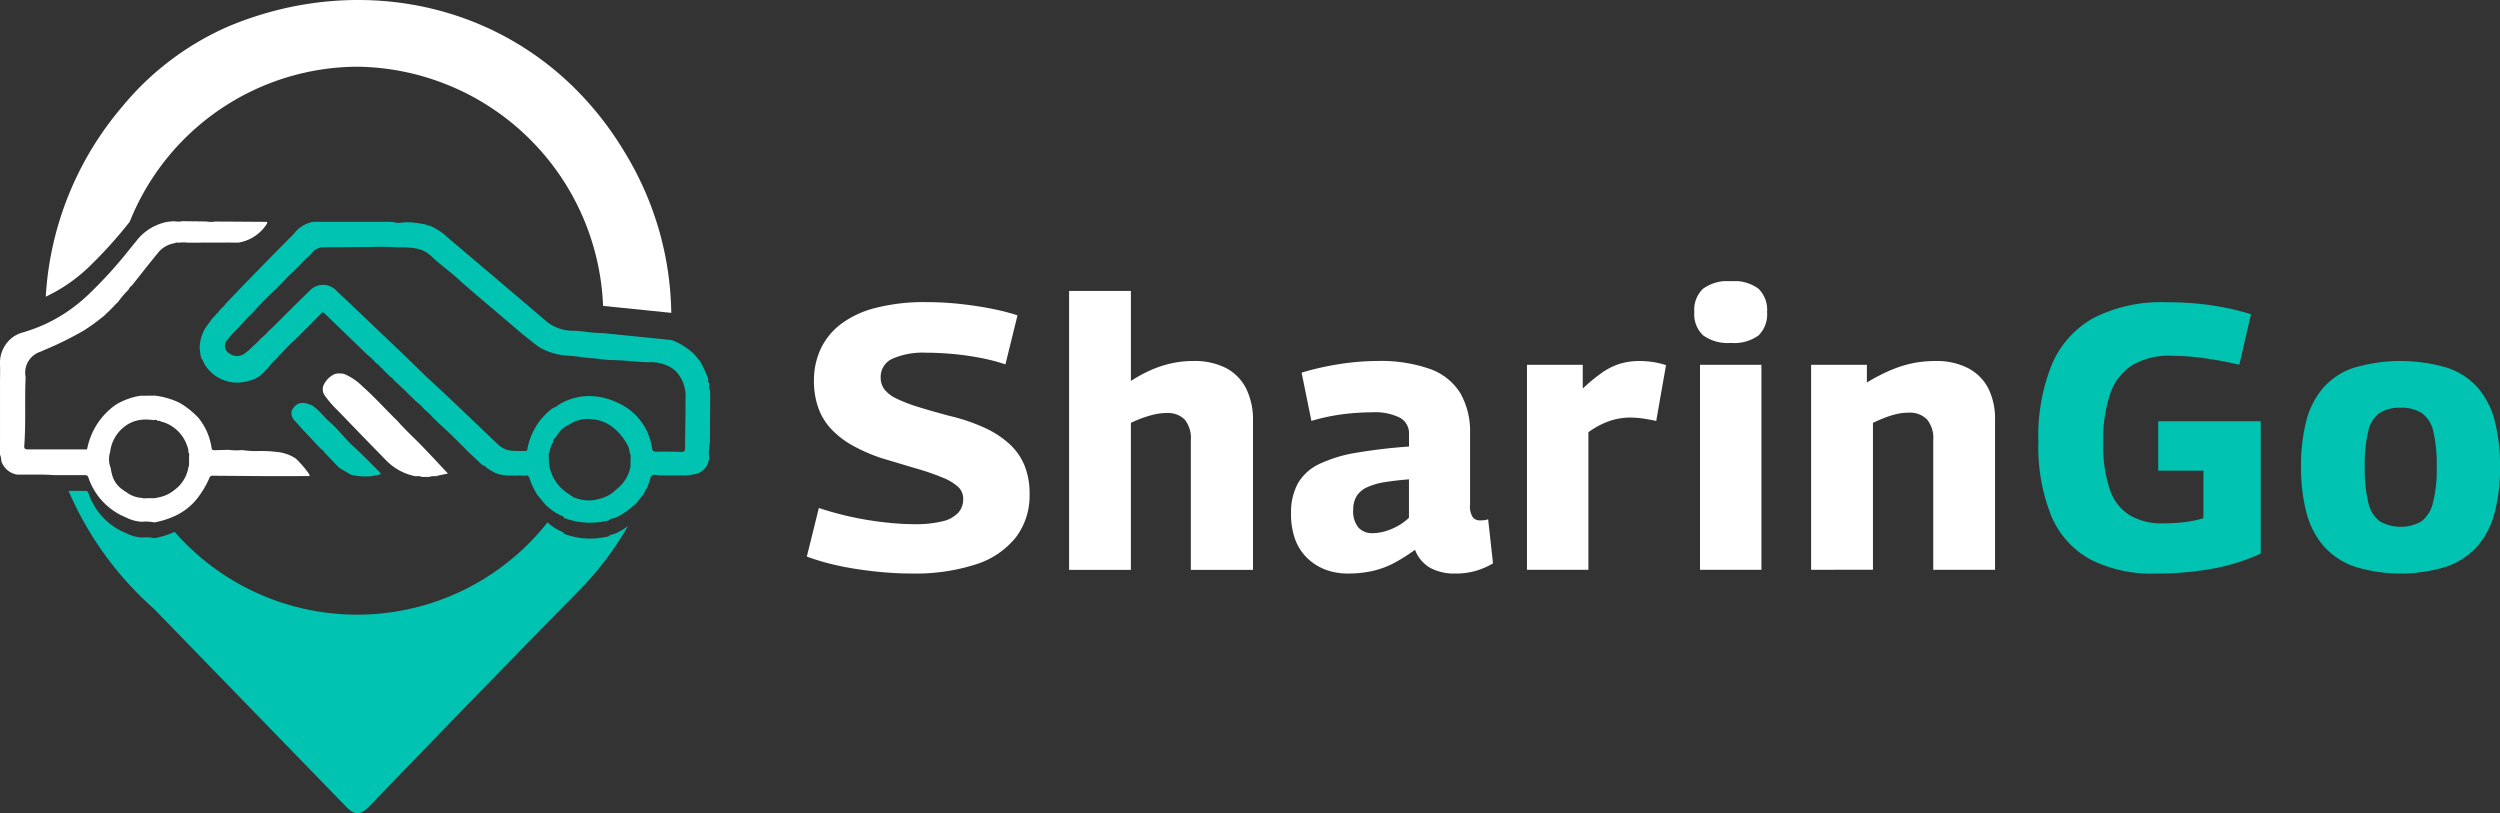
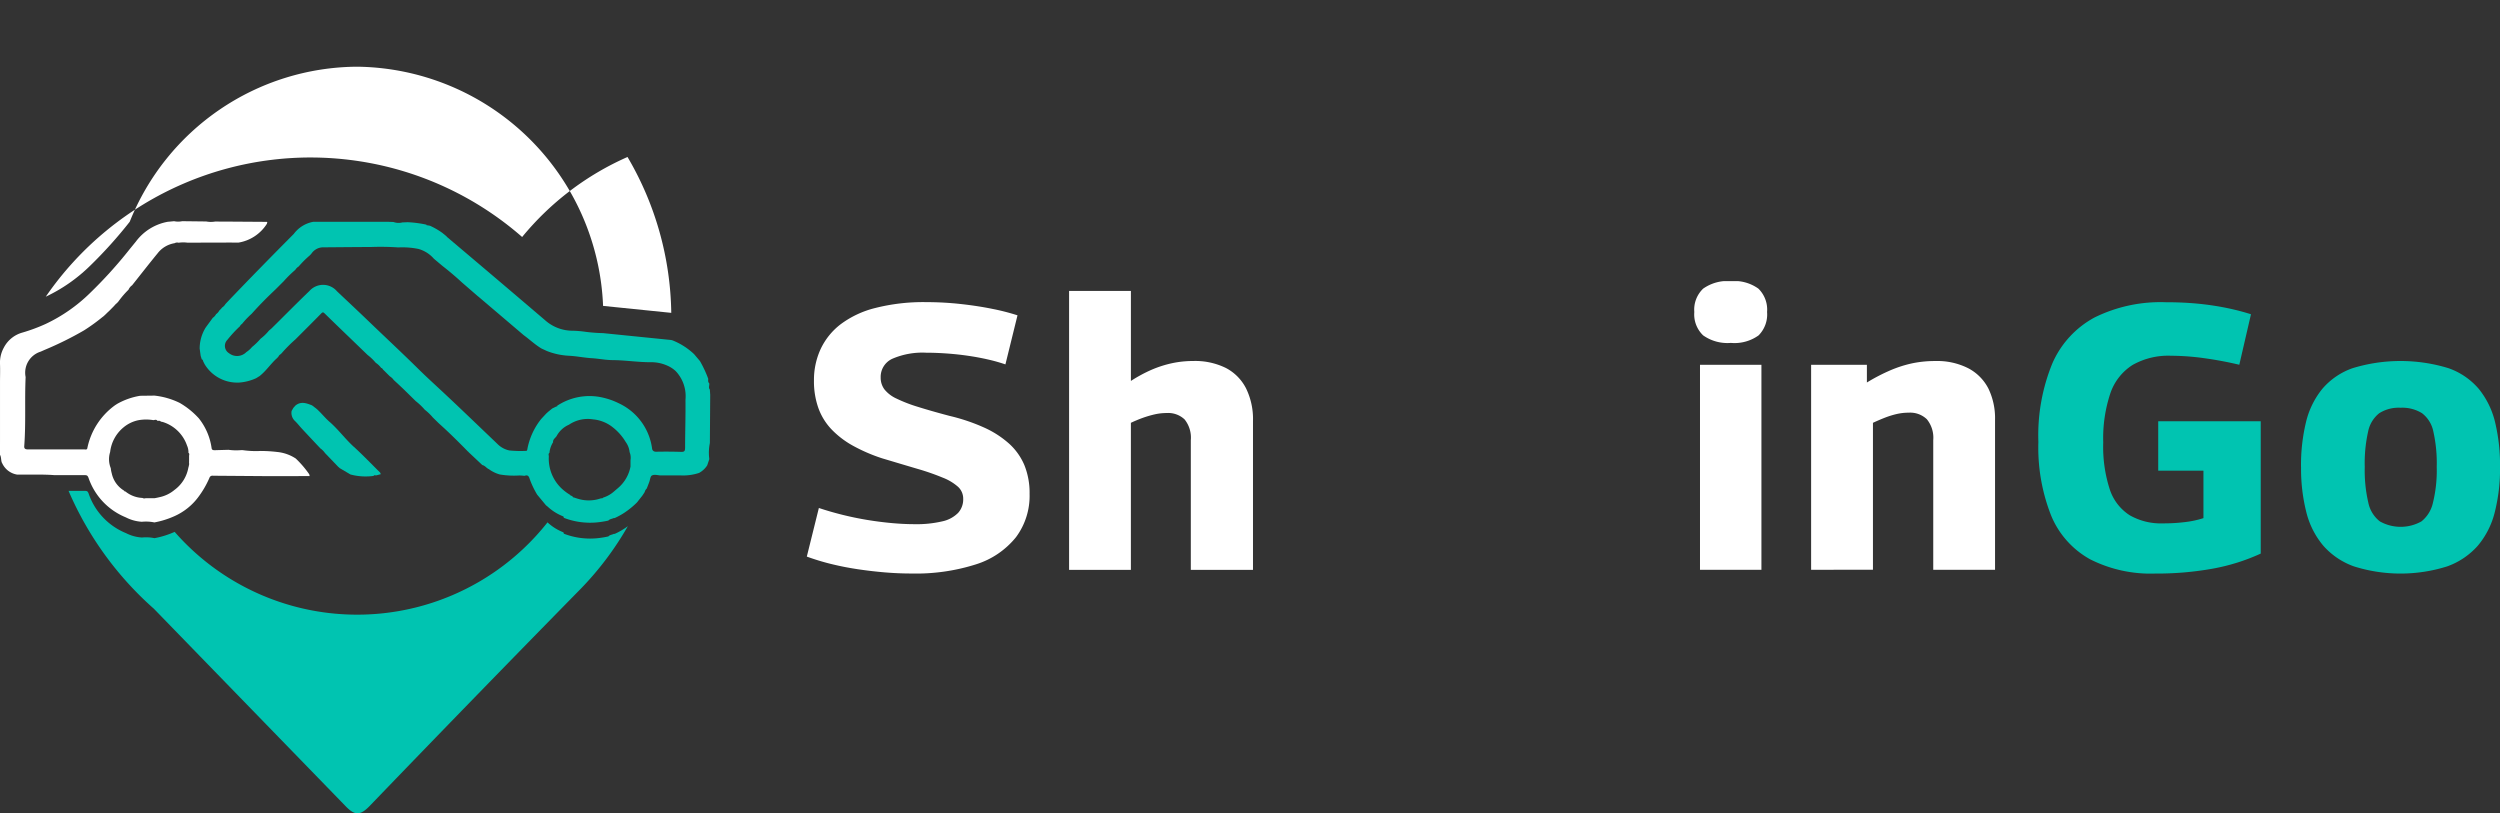
<svg xmlns="http://www.w3.org/2000/svg" width="190.58" height="62" viewBox="0 0 190.58 62">
  <rect x="0" y="0" width="190.58" height="62" fill="#333333" stroke="none" />
  <defs>
    <style>.a{fill:none;}.b{clip-path:url(#a);}.c{fill:#00c4b1;}.d{fill:#fff;}.e{fill:#242021;}.f{fill:#ff000a;}.g{clip-path:url(#b);}</style>
    <clipPath id="a">
      <rect class="a" width="54.153" height="62" />
    </clipPath>
    <clipPath id="b">
      <rect class="a" width="129.075" height="22.293" transform="translate(0 0)" />
    </clipPath>
  </defs>
  <g transform="translate(-207.42 -6498)">
    <g transform="translate(207.42 6498)">
      <g class="b">
        <path class="c" d="M62.248,151.46c-.135.065-.3.068-.408.19a7.125,7.125,0,0,1-.886.141,5.568,5.568,0,0,1-2.505-.348c-.016-.038-.023-.1-.048-.111a3.755,3.755,0,0,1-1.2-.754,18.485,18.485,0,0,1-28.424.724,6.714,6.714,0,0,1-1.536.481,3.128,3.128,0,0,0-.954-.05,3.075,3.075,0,0,1-1.225-.337,5,5,0,0,1-2.838-3c-.068-.184-.122-.218-.285-.217-.416,0-.832,0-1.249,0a25.34,25.34,0,0,0,6.5,8.98l14.583,15.016c.74.782,1.149.772,1.892,0q7.978-8.289,16.036-16.5a23.574,23.574,0,0,0,3.625-4.808,5.251,5.251,0,0,1-1,.588l-.069,0" transform="translate(-15.463 -110.757)" />
-         <path class="d" d="M61.483,23.848a24.048,24.048,0,0,0-3.335-11.882C51.578.634,38.612-2.593,27.651,2.043a21.724,21.724,0,0,0-8.033,6.1A24.5,24.5,0,0,0,13.8,22.616a12.324,12.324,0,0,0,3.35-2.327A34.01,34.01,0,0,0,20.2,16.905,18.788,18.788,0,0,1,37.53,5.084,18.99,18.99,0,0,1,56.285,23.318Z" transform="translate(-10.311 0.001)" />
+         <path class="d" d="M61.483,23.848a24.048,24.048,0,0,0-3.335-11.882a21.724,21.724,0,0,0-8.033,6.1A24.5,24.5,0,0,0,13.8,22.616a12.324,12.324,0,0,0,3.35-2.327A34.01,34.01,0,0,0,20.2,16.905,18.788,18.788,0,0,1,37.53,5.084,18.99,18.99,0,0,1,56.285,23.318Z" transform="translate(-10.311 0.001)" />
        <path class="e" d="M128.7,67.82v0h0Z" transform="translate(-96.201 -50.693)" />
        <path class="e" d="M128.242,123.739l0,0h0Z" transform="translate(-95.853 -92.488)" />
        <path class="c" d="M91.02,75.439h0a12.484,12.484,0,0,1-1.335-.1,8.4,8.4,0,0,0-.969-.083,3.146,3.146,0,0,1-2.11-.795q-3.731-3.184-7.479-6.348a.343.343,0,0,1-.042-.053l-.312-.257a5.392,5.392,0,0,0-.95-.55l-.2-.035c-.042.011-.064-.009-.071-.048a8.545,8.545,0,0,0-1.425-.187L75.719,67a1.151,1.151,0,0,1-.682-.034c-.136,0-.271-.012-.407-.012l-5.71,0a2.377,2.377,0,0,0-1.472.914c-1.709,1.723-3.41,3.454-5.084,5.211l-.131.141a.813.813,0,0,1-.25.263l-.085.1-.137.138a.739.739,0,0,1-.242.271.789.789,0,0,1-.252.281l-.018-.015.017.016L60.734,75a3.036,3.036,0,0,0-.467,1.618q.037.272.074.544l.083.271a.146.146,0,0,1,.1.135l.118.236a2.9,2.9,0,0,0,2.689,1.4,3.8,3.8,0,0,0,1.244-.33l.264-.165c.5-.393.847-.939,1.32-1.36l.113-.121a.4.4,0,0,1,.177-.188l.106-.113a11.129,11.129,0,0,1,.974-.978l.013-.009c.669-.669,1.341-1.335,2-2.009.119-.121.176-.067.267.022q.958.935,1.923,1.861L73.065,77.1a4.011,4.011,0,0,1,.625.6,1.6,1.6,0,0,1,.412.39.2.2,0,0,1,.135.118l.53.526a.987.987,0,0,1,.293.278l.327.3.424.4.427.419.5.491a4.9,4.9,0,0,1,.694.661,3.93,3.93,0,0,1,.612.588l.461.451c.772.688,1.5,1.415,2.226,2.155a.044.044,0,0,1,.037.036l1.049.986c.207.037.313.236.5.312a2.62,2.62,0,0,0,.817.4,6.424,6.424,0,0,0,1.5.079c.133,0,.267.017.4.027.231-.087.325.011.39.236a6.739,6.739,0,0,0,.572,1.2l.673.813c.039.029.077.06.115.09a3.755,3.755,0,0,0,1.2.754c.025.007.032.073.048.111a5.568,5.568,0,0,0,2.505.348,7.085,7.085,0,0,0,.886-.141c.109-.122.273-.125.408-.19l.069,0a5.256,5.256,0,0,0,1-.588,6.2,6.2,0,0,0,.7-.6l.412-.519.182-.279a.53.53,0,0,1,.154-.266c.068-.173.138-.346.2-.52s.071-.4.186-.467c.169-.106.411-.035.621-.015l1.556,0a3.852,3.852,0,0,0,1.426-.188,1.7,1.7,0,0,0,.622-.578l.159-.476a3.65,3.65,0,0,1,.043-1.224q.013-1.836.026-3.671-.014-.2-.028-.407c-.131-.148-.012-.32-.047-.477-.107-.095-.08-.22-.075-.339a8.628,8.628,0,0,0-.633-1.356l-.447-.528a5.183,5.183,0,0,0-1.651-1.052l-.1-.025Zm2.094,10.153a2.835,2.835,0,0,1-.939,1.642l-.334.285a2.286,2.286,0,0,1-.823.462.116.116,0,0,1-.139.044,2.806,2.806,0,0,1-1.855.017c-.086-.025-.169-.056-.254-.085-.045.012-.06-.014-.062-.053l-.072-.058a.157.157,0,0,1-.135-.081,3.735,3.735,0,0,1-.682-.521,3.137,3.137,0,0,1-.936-2.4c.008-.093-.065-.2.048-.274a1.825,1.825,0,0,1,.278-.814c-.024-.215.16-.313.261-.456a1.953,1.953,0,0,1,.925-.87l.01,0a2.549,2.549,0,0,1,1.845-.417,2.809,2.809,0,0,1,1.512.607,4.092,4.092,0,0,1,.871.938l.12.19a1.6,1.6,0,0,1,.289.761,1.135,1.135,0,0,1,.069.611v.2c0,.09,0,.181,0,.271m4.16-1.4c0,.234-.055.308-.3.3-.633-.021-1.268-.023-1.9-.011a.367.367,0,0,1-.185-.038.263.263,0,0,1-.131-.211,4.456,4.456,0,0,0-2.533-3.442,5.446,5.446,0,0,0-1.554-.5,4.472,4.472,0,0,0-3.15.688c.019.045,0,.056-.042.046l-.331.16-.318.259-.146.134-.384.413A5.222,5.222,0,0,0,85.244,84.3c-.014.09-.043.119-.12.116a8.572,8.572,0,0,1-1.253-.034,1.8,1.8,0,0,1-.909-.5c-1.385-1.32-2.761-2.651-4.159-3.956-.621-.58-1.255-1.153-1.857-1.748-1.255-1.24-2.547-2.44-3.817-3.662-.791-.761-1.594-1.511-2.392-2.265a1.393,1.393,0,0,0-2.11-.017c-.965.925-1.9,1.878-2.853,2.818-.071.071-.153.132-.229.2a3.779,3.779,0,0,1-.636.614,4.769,4.769,0,0,1-.647.628,1.954,1.954,0,0,1-.44.394h0a.99.99,0,0,1-1.317.082.655.655,0,0,1-.124-1.021,9.5,9.5,0,0,1,.963-1.041.3.3,0,0,1,.145-.163,6.532,6.532,0,0,1,.742-.781c.573-.643,1.179-1.254,1.806-1.845l.342-.341.288-.288a9.248,9.248,0,0,1,.889-.874.8.8,0,0,1,.261-.26,7.616,7.616,0,0,1,.827-.827l.125-.125A1.1,1.1,0,0,1,69.6,68.9c1.245-.01,2.49-.023,3.734-.027a19.162,19.162,0,0,1,2.07.033,6.221,6.221,0,0,1,1.537.114,2.422,2.422,0,0,1,1.178.744l.654.55q.794.618,1.53,1.3l.012.008,1.136.984.113.091,3.409,2.9c.456.332.865.726,1.354,1.015l.433.2a5.32,5.32,0,0,0,1.636.351c.588.028,1.171.15,1.759.187.29.018.578.058.866.092a6.493,6.493,0,0,0,.729.055c.955.005,1.9.157,2.854.16a3,3,0,0,1,1.543.375,2.37,2.37,0,0,1,.407.3,2.785,2.785,0,0,1,.747,2.191c.015,1.221-.027,2.443-.028,3.665" transform="translate(-45.046 -50.044)" />
        <path class="f" d="M60.023,126.266h0l0,0,0,0" transform="translate(-44.865 -94.379)" />
-         <path class="f" d="M31.244,95.5h0Z" transform="translate(-23.353 -71.384)" />
        <path class="d" d="M23.582,86.062a7.666,7.666,0,0,0-1.036-1.213,3.136,3.136,0,0,0-1.413-.5,10.941,10.941,0,0,0-1.266-.077,7.1,7.1,0,0,1-1.362-.062l-.138,0a4.342,4.342,0,0,1-.95-.026c-.349.01-.7.019-1.046.03-.125,0-.229-.019-.242-.169a4.689,4.689,0,0,0-.972-2.259A6.1,6.1,0,0,0,13.7,80.609a5.781,5.781,0,0,0-1.924-.557l-1.088.013a5.266,5.266,0,0,0-1.755.616c-.052.033-.1.066-.156.1a5.348,5.348,0,0,0-2.123,3.29c-.037.129-.146.083-.226.083l-1.95,0-2.321,0c-.176,0-.328-.019-.311-.247.134-1.754.026-3.514.106-5.269A1.68,1.68,0,0,1,3.1,76.7l.283-.126a25.757,25.757,0,0,0,3.021-1.494,14.3,14.3,0,0,0,1.4-1.011l.081-.061.072-.064h0l.07-.066h0l.069-.066h0l.067-.067h0l.068-.064,0,0,.067-.062.074-.072.062-.063.207-.21.023-.024.04-.042.065-.074.066-.07h0L8.913,73h0l.067-.071.059-.07a6.772,6.772,0,0,1,.756-.879h0a.792.792,0,0,1,.275-.338c.649-.815,1.288-1.638,1.949-2.443a2.04,2.04,0,0,1,1.293-.766.39.39,0,0,1,.3-.035,2.52,2.52,0,0,1,.677-.005l3.072-.008c.269,0,.538,0,.807.005a3.168,3.168,0,0,0,2.176-1.435l.034-.133a.059.059,0,0,1-.039-.015l-2.648-.018-1.293-.006a1.845,1.845,0,0,1-.675-.006l-1.835-.021a1.475,1.475,0,0,1-.619,0l-.336.033-.138.011a3.9,3.9,0,0,0-2.441,1.514c-.153.189-.308.377-.462.566A34.009,34.009,0,0,1,6.833,72.26a12.324,12.324,0,0,1-3.35,2.327,13.159,13.159,0,0,1-1.772.659A2.28,2.28,0,0,0,.284,76.408,2.368,2.368,0,0,0,0,77.66c.018.463,0,.927,0,1.391q0,2.027,0,4.055c0,.484,0,.968-.006,1.453.126.2.061.481.177.658a1.516,1.516,0,0,0,1.126.855c.955.019,1.91-.032,2.864.044l1.056,0c.416,0,.833,0,1.249,0,.163,0,.217.034.285.217a5,5,0,0,0,2.838,3,3.074,3.074,0,0,0,1.225.337,3.129,3.129,0,0,1,.954.05,6.715,6.715,0,0,0,1.536-.481,4.6,4.6,0,0,0,1.78-1.411,7.145,7.145,0,0,0,.878-1.5.237.237,0,0,1,.272-.168l4.235.032,3.137-.005-.03-.128M14.41,85.1c0,.024,0,.047,0,.071a.472.472,0,0,1-.031.271.269.269,0,0,1,.006.053c0,.006-.014.012-.022.018a2.68,2.68,0,0,1-1.024,1.7l-.02.013a2.6,2.6,0,0,1-1.165.57q-.186.045-.378.078l-.206,0h-.474a.287.287,0,0,1-.235-.021,2.215,2.215,0,0,1-1.3-.492.094.094,0,0,1-.1-.063,2.03,2.03,0,0,1-.942-1.314,2.279,2.279,0,0,1-.076-.4,1.824,1.824,0,0,1-.048-1.231,2.85,2.85,0,0,1,1.036-1.892,2.584,2.584,0,0,1,1.105-.531,3.354,3.354,0,0,1,1.107-.016c.112.034.247-.089.344.049.089.03.2-.03.271.071l.132.024a2.852,2.852,0,0,1,1.866,1.8,1.267,1.267,0,0,1,.11.559c.087.054.061.133.047.21l0,.474" transform="translate(0.001 -49.894)" />
        <path class="c" d="M92.764,124.988c-.664-.6-1.192-1.333-1.871-1.923-.351-.305-.641-.687-1-1l-.329-.25c-.421-.167-.841-.326-1.259.007l-.178.195,0,.011-.122.214a.849.849,0,0,0,.262.769c.181.176.334.373.5.556.475.511.953,1.018,1.43,1.526a1.5,1.5,0,0,1,.359.362l.017.017.982,1.022.121.107.818.483a4.477,4.477,0,0,0,1.763.109c.031-.07.087-.049.141-.042l.07,0,.337-.091-.047-.117c-.666-.656-1.313-1.334-2-1.963" transform="translate(-65.776 -90.913)" />
-         <path class="d" d="M103.112,116.334l-.022-.021c-.883-.855-1.7-1.778-2.621-2.592a4.319,4.319,0,0,0-1.388-.946l-.207-.049-.34,0-.189.045a1.7,1.7,0,0,0-.787.718.823.823,0,0,0,.017.91,7.907,7.907,0,0,0,1.02,1.175q1.813,1.883,3.639,3.752a4.261,4.261,0,0,0,2.282,1.24.915.915,0,0,1,.484.047l.532,0a1.274,1.274,0,0,1,.551-.05l.029,0a.033.033,0,0,1,.039-.035l.818-.176c-.634-.673-1.283-1.375-1.946-2.063-.632-.656-1.312-1.266-1.91-1.956" transform="translate(-72.824 -84.257)" />
      </g>
    </g>
    <g transform="translate(268.925 6519.43)">
      <g class="g" transform="translate(0 0)">
        <path class="d" d="M16.059,7.333l-.919,3.734a12.716,12.716,0,0,0-1.321-.373q-.748-.172-1.551-.288t-1.609-.172q-.805-.057-1.552-.058a5.786,5.786,0,0,0-2.585.46,1.516,1.516,0,0,0-.891,1.437,1.478,1.478,0,0,0,.288.9,2.513,2.513,0,0,0,.919.7,11.259,11.259,0,0,0,1.637.632q1.005.316,2.413.689a14.4,14.4,0,0,1,2.657.9,7.386,7.386,0,0,1,1.9,1.236,4.633,4.633,0,0,1,1.149,1.637,5.618,5.618,0,0,1,.388,2.169,5.271,5.271,0,0,1-1.034,3.3A6.347,6.347,0,0,1,12.9,26.308a15.086,15.086,0,0,1-4.941.7q-.977,0-2.011-.086t-2.083-.244q-1.049-.158-2.025-.4A17.918,17.918,0,0,1,0,25.718l.919-3.706q.862.288,1.781.517t1.867.388q.949.158,1.882.244t1.767.086a8.514,8.514,0,0,0,2.111-.215,2.41,2.41,0,0,0,1.207-.646,1.53,1.53,0,0,0,.388-1.063,1.227,1.227,0,0,0-.388-.92,3.875,3.875,0,0,0-1.164-.7,18.352,18.352,0,0,0-1.939-.675q-1.164-.345-2.686-.8a12.739,12.739,0,0,1-2.255-.977,6.8,6.8,0,0,1-1.623-1.249,4.623,4.623,0,0,1-.991-1.624A6.076,6.076,0,0,1,.545,12.3a5.636,5.636,0,0,1,.5-2.385,5.138,5.138,0,0,1,1.523-1.9,7.378,7.378,0,0,1,2.658-1.25,14.9,14.9,0,0,1,3.878-.445,24.1,24.1,0,0,1,2.629.144q1.306.144,2.427.373a16.744,16.744,0,0,1,1.9.489" transform="translate(0 -4.718)" />
        <path class="d" d="M78.628,24.2V2.937H83.34V9.8a10.983,10.983,0,0,1,1.566-.848,8.385,8.385,0,0,1,1.551-.5,7.591,7.591,0,0,1,1.623-.172,5.307,5.307,0,0,1,2.5.531,3.592,3.592,0,0,1,1.536,1.551,5.324,5.324,0,0,1,.531,2.485V24.2h-4.74V14.314a2.211,2.211,0,0,0-.474-1.58,1.816,1.816,0,0,0-1.365-.488,4.1,4.1,0,0,0-.905.1,8.04,8.04,0,0,0-.89.258q-.446.159-.934.388V24.2Z" transform="translate(-58.634 -2.19)" />
-         <path class="d" d="M145.173,35.586a4.6,4.6,0,0,1,.531-2.327,3.73,3.73,0,0,1,1.637-1.465,10.587,10.587,0,0,1,2.8-.848,40.455,40.455,0,0,1,4.022-.474v-.948a1.348,1.348,0,0,0-.718-1.264,4.305,4.305,0,0,0-2.068-.4q-.6,0-1.379.058a15.946,15.946,0,0,0-1.594.2,14.792,14.792,0,0,0-1.681.4l-.747-3.678a20.257,20.257,0,0,1,2.844-.646,18.622,18.622,0,0,1,2.873-.244,11.337,11.337,0,0,1,4.093.617,4.462,4.462,0,0,1,2.3,1.853,5.879,5.879,0,0,1,.733,3.045v5.459a1.459,1.459,0,0,0,.215.948.671.671,0,0,0,.5.23q.143,0,.331-.014a1.124,1.124,0,0,0,.33-.072l.373,3.361a5.727,5.727,0,0,1-1.278.56,5.338,5.338,0,0,1-1.566.215,3.864,3.864,0,0,1-1.968-.445,2.688,2.688,0,0,1-1.135-1.365,13.816,13.816,0,0,1-1.509.962,6.732,6.732,0,0,1-1.637.632,8.258,8.258,0,0,1-1.968.215,4.725,4.725,0,0,1-1.767-.316,4.05,4.05,0,0,1-1.379-.905,3.811,3.811,0,0,1-.891-1.422,5.652,5.652,0,0,1-.3-1.925m4.74-.287a1.924,1.924,0,0,0,.4,1.35,1.383,1.383,0,0,0,1.063.431,3.494,3.494,0,0,0,.962-.144,4.678,4.678,0,0,0,.991-.417,3.765,3.765,0,0,0,.833-.618V32.971q-1.063.087-1.853.216a5.018,5.018,0,0,0-1.336.388,1.842,1.842,0,0,0-.8.675,1.96,1.96,0,0,0-.258,1.049" transform="translate(-108.257 -17.861)" />
-         <path class="d" d="M220.145,24.239v1.81a13.778,13.778,0,0,1,1.465-1.207,4.952,4.952,0,0,1,1.35-.675,5.088,5.088,0,0,1,1.523-.215,7.211,7.211,0,0,1,.976.072,5.815,5.815,0,0,1,1.034.244l-.747,4.252q-.517-.114-1.034-.187a7.027,7.027,0,0,0-.948-.072,5.071,5.071,0,0,0-1.522.244,6.136,6.136,0,0,0-1.666.876V39.867h-4.683V24.239Z" transform="translate(-160.994 -17.861)" />
        <path class="d" d="M268.843,4.711a3.215,3.215,0,0,1-2.112-.574,2.214,2.214,0,0,1-.675-1.782,2.213,2.213,0,0,1,.675-1.781A3.215,3.215,0,0,1,268.843,0a3.157,3.157,0,0,1,2.1.574,2.239,2.239,0,0,1,.661,1.781,2.265,2.265,0,0,1-.647,1.782,3.145,3.145,0,0,1-2.111.574m-2.356,1.666h4.683V22.006h-4.683Z" transform="translate(-198.401 0)" />
        <path class="d" d="M301.075,39.867V24.239h4.252V25.59a14.171,14.171,0,0,1,1.8-.934,9.09,9.09,0,0,1,1.666-.531,8.422,8.422,0,0,1,1.738-.172,5.226,5.226,0,0,1,2.542.56,3.609,3.609,0,0,1,1.523,1.551,5.2,5.2,0,0,1,.5,2.37V39.867h-4.711V29.985a2.225,2.225,0,0,0-.488-1.595,1.837,1.837,0,0,0-1.379-.5,4.089,4.089,0,0,0-.905.1,6.363,6.363,0,0,0-.89.273q-.446.172-.934.4v11.2Z" transform="translate(-224.515 -17.861)" />
        <path class="c" d="M369.2,16.956a14.468,14.468,0,0,1,1.063-5.961,7.271,7.271,0,0,1,3.217-3.505,11.346,11.346,0,0,1,5.43-1.163q.949,0,1.8.057t1.652.173q.8.115,1.566.287t1.479.4l-.89,3.849q-1.322-.315-2.672-.5a18.582,18.582,0,0,0-2.528-.187,5.531,5.531,0,0,0-2.931.7,4.125,4.125,0,0,0-1.695,2.154,10.808,10.808,0,0,0-.546,3.749,10.514,10.514,0,0,0,.5,3.591,3.708,3.708,0,0,0,1.522,1.968,4.772,4.772,0,0,0,2.514.617,13.472,13.472,0,0,0,1.71-.1,7.321,7.321,0,0,0,1.393-.3v-3.62h-3.447V15.4h7.814V25.488a15.288,15.288,0,0,1-3.663,1.149,23.911,23.911,0,0,1-4.381.373,10.2,10.2,0,0,1-4.97-1.091,6.748,6.748,0,0,1-2.959-3.318,14.117,14.117,0,0,1-.977-5.645" transform="translate(-275.316 -4.717)" />
        <path class="c" d="M447.942,32.024a14.006,14.006,0,0,1,.374-3.39,6.374,6.374,0,0,1,1.235-2.542,5.352,5.352,0,0,1,2.327-1.595,12.475,12.475,0,0,1,7.3,0,5.353,5.353,0,0,1,2.328,1.595,6.39,6.39,0,0,1,1.235,2.542,14.033,14.033,0,0,1,.373,3.39,13.527,13.527,0,0,1-.4,3.448,6.335,6.335,0,0,1-1.293,2.557,5.64,5.64,0,0,1-2.341,1.58,11.812,11.812,0,0,1-7.1,0,5.633,5.633,0,0,1-2.341-1.58,6.319,6.319,0,0,1-1.293-2.557,13.491,13.491,0,0,1-.4-3.448m4.855,0a10.811,10.811,0,0,0,.273,2.73,2.416,2.416,0,0,0,.876,1.422,3.233,3.233,0,0,0,3.175,0A2.512,2.512,0,0,0,458,34.754a10.321,10.321,0,0,0,.288-2.73,11.024,11.024,0,0,0-.259-2.7,2.337,2.337,0,0,0-.862-1.393,2.841,2.841,0,0,0-1.637-.417,2.774,2.774,0,0,0-1.624.417,2.372,2.372,0,0,0-.847,1.393,11.027,11.027,0,0,0-.259,2.7" transform="translate(-334.036 -17.861)" />
      </g>
    </g>
  </g>
</svg>